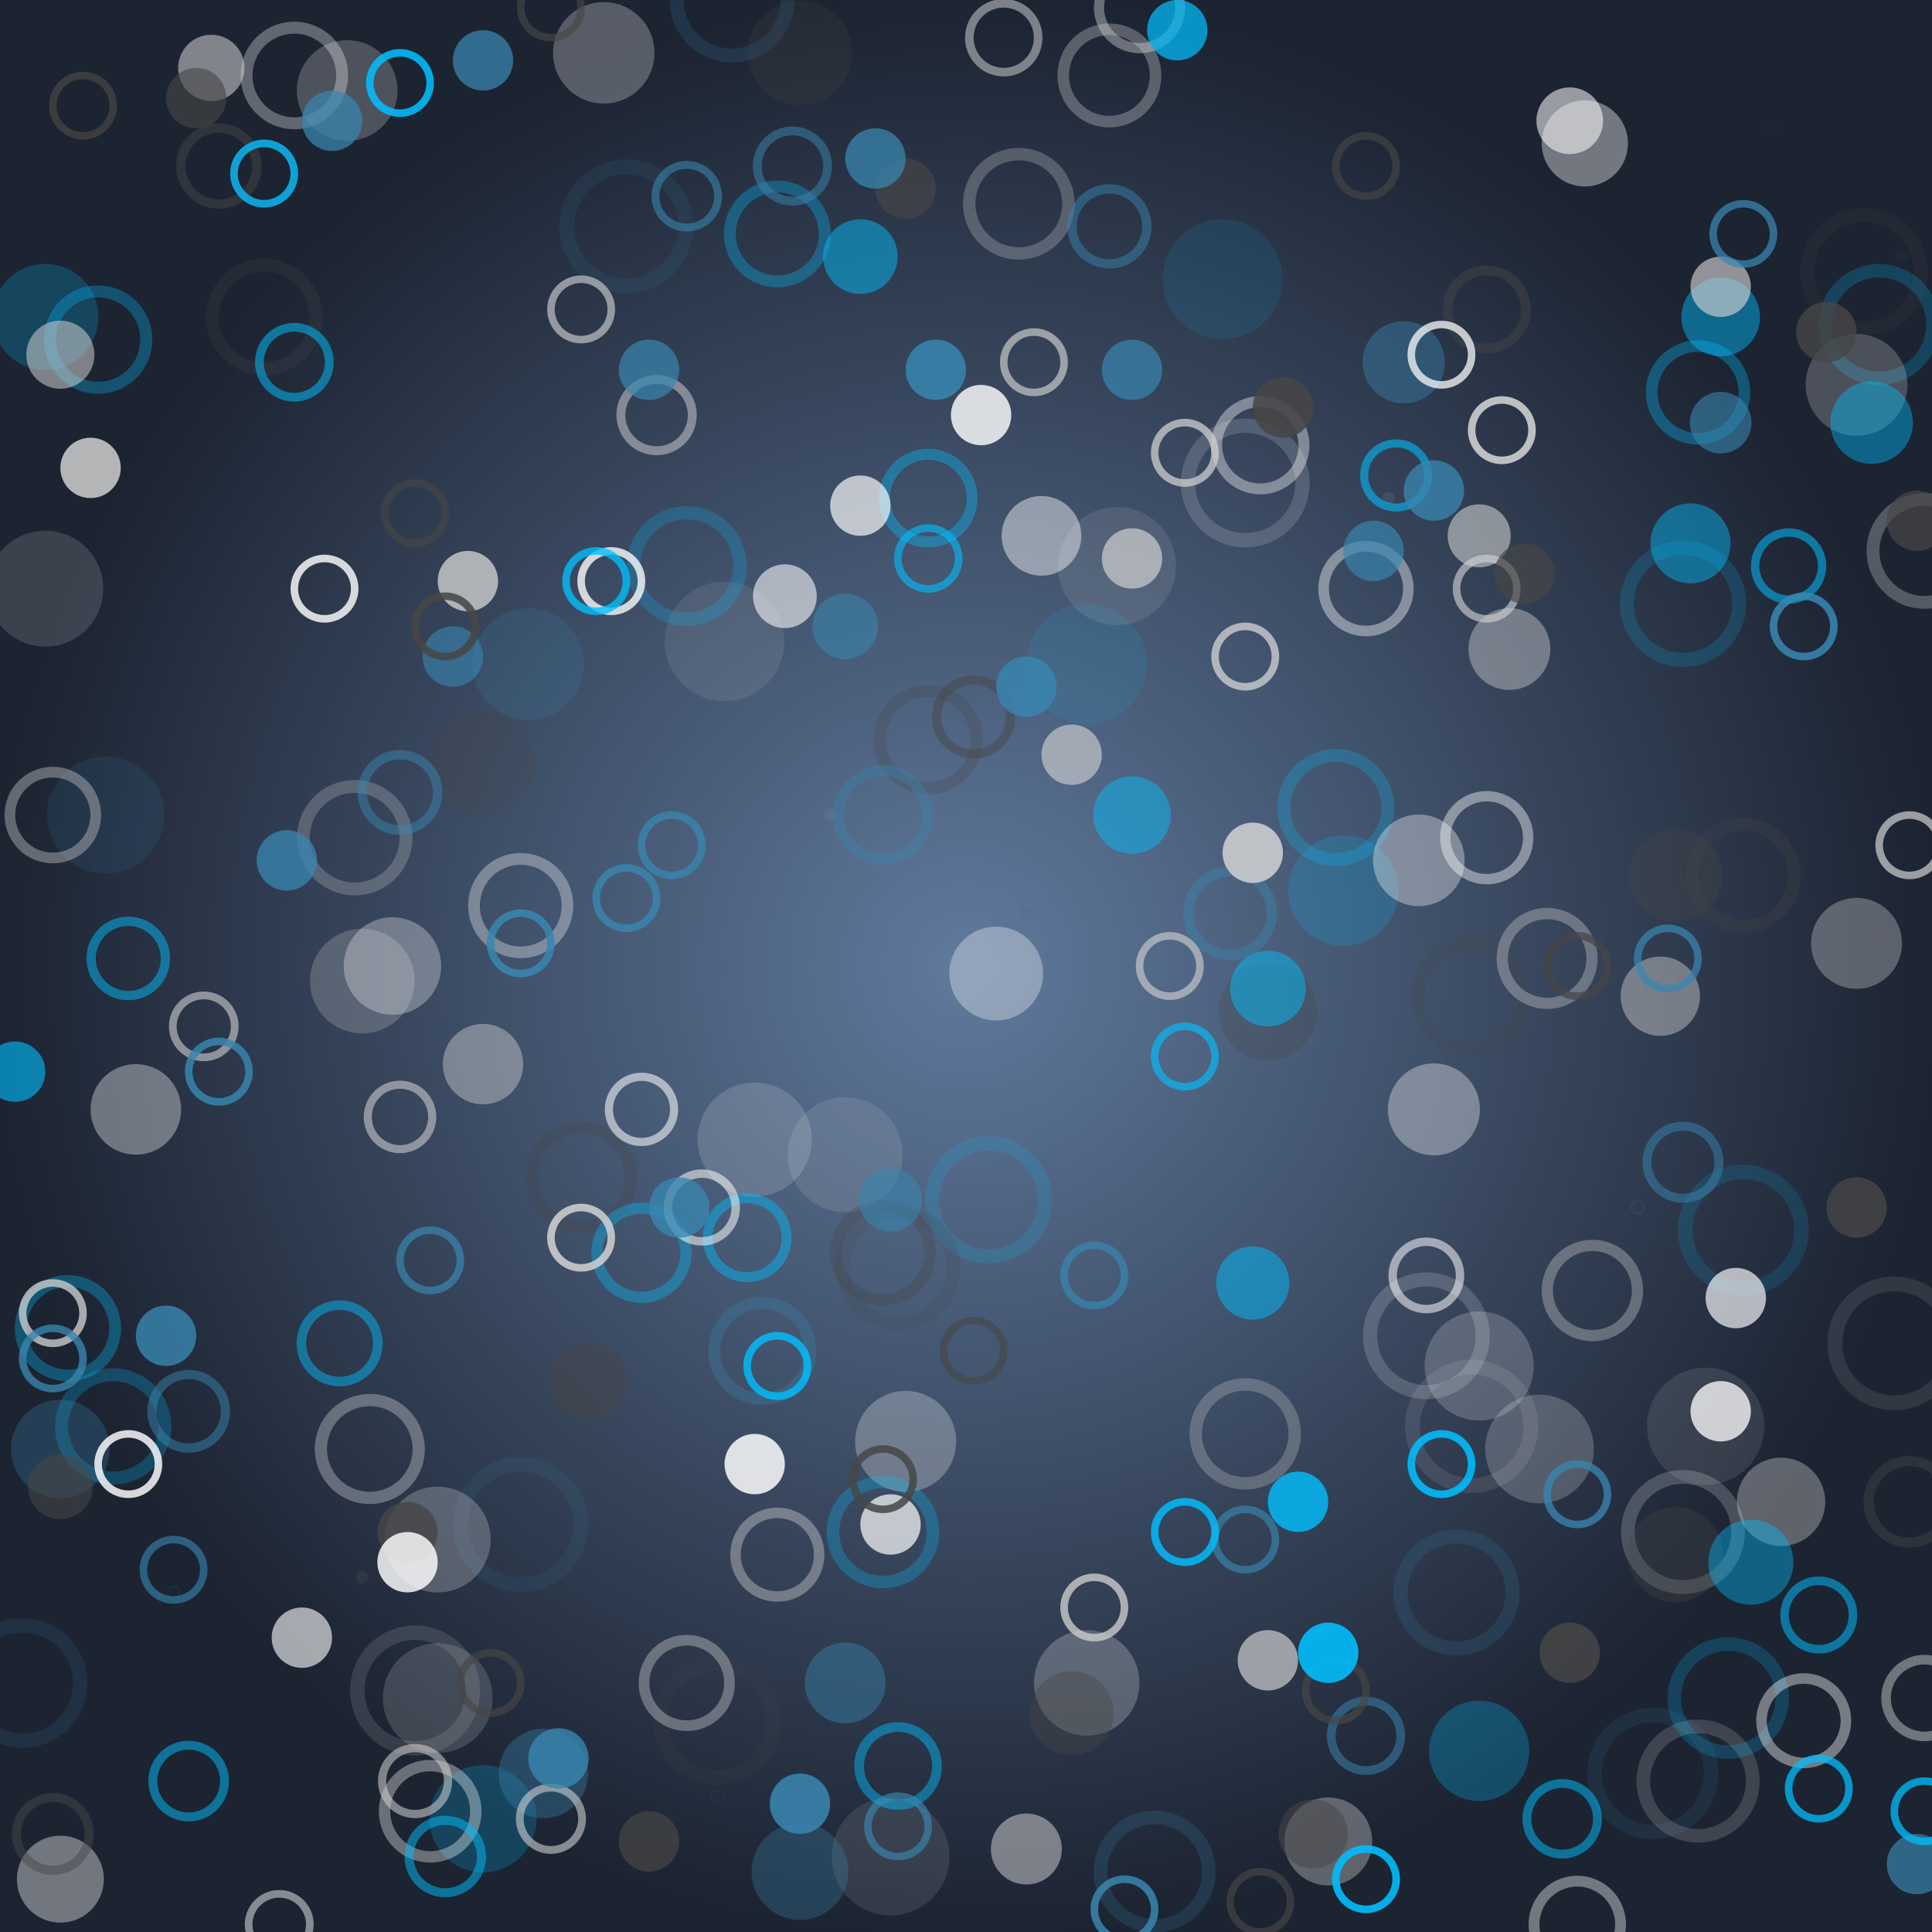
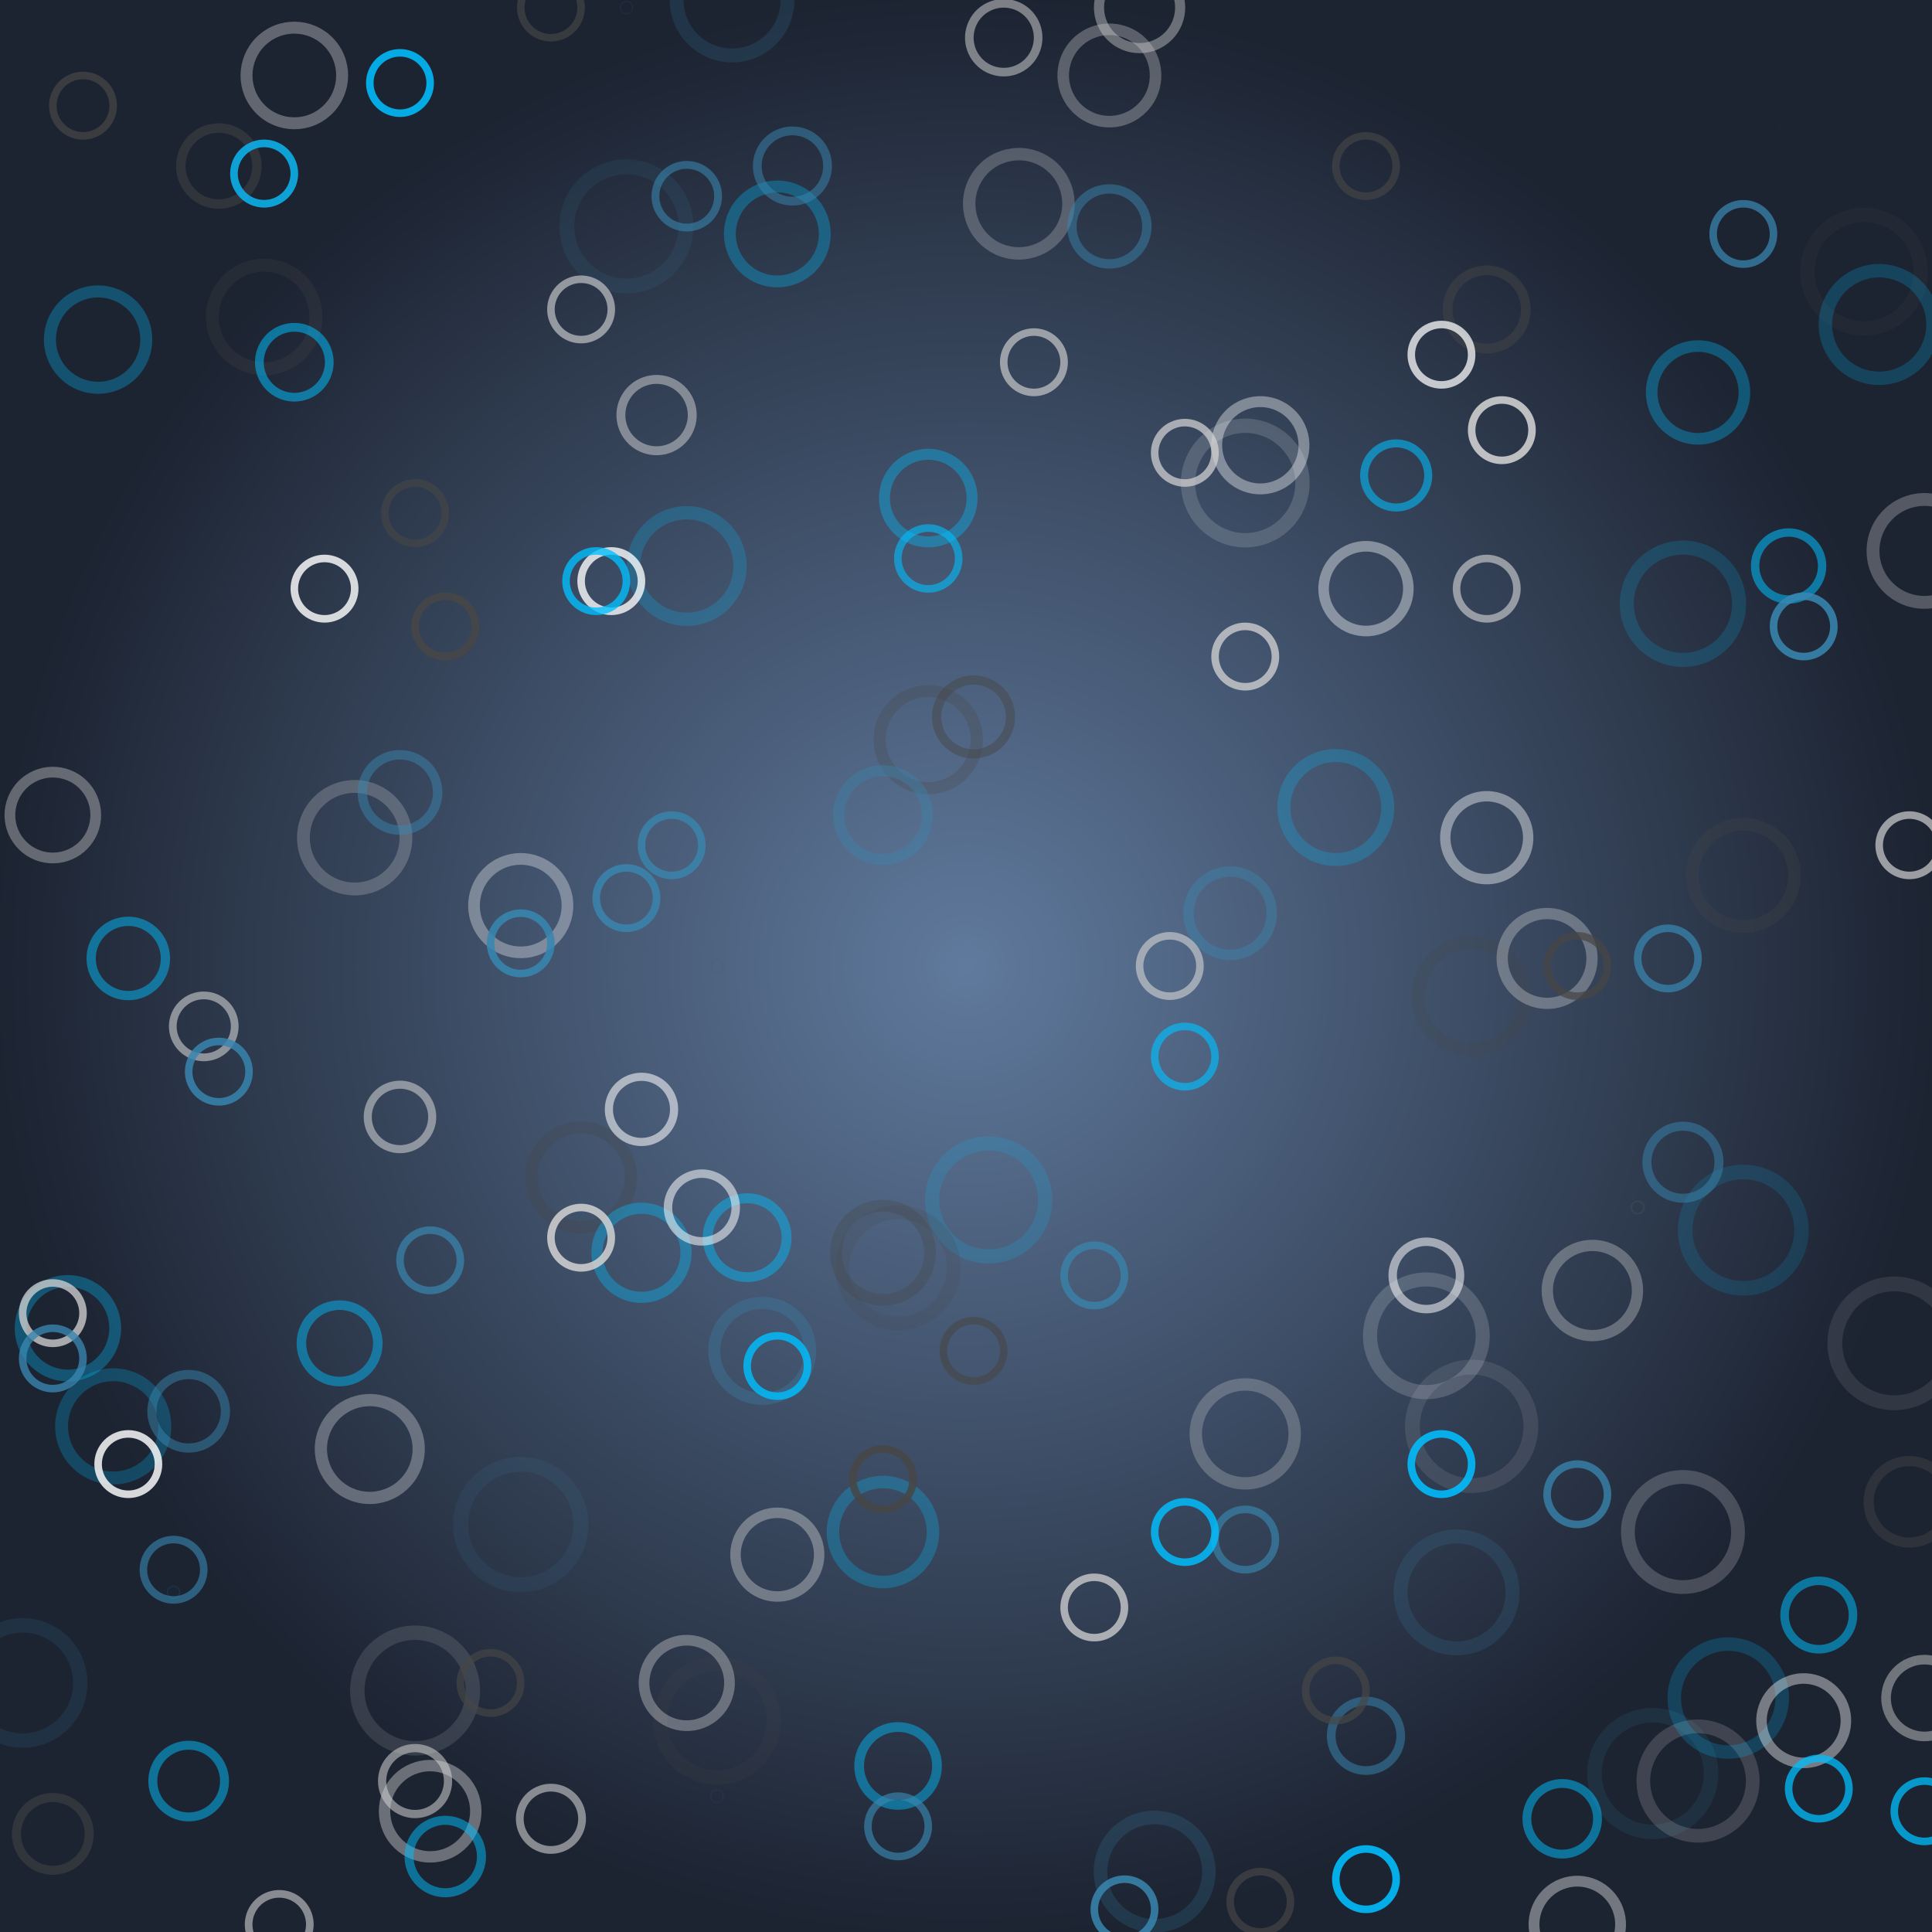
<svg xmlns="http://www.w3.org/2000/svg" preserveaspectratio="xMidYMid meet" viewBox="0 0 256 256" style="background-color: #000000">
  <style type="text/css">.c0{stroke:#464646;fill:#464646} .c1{stroke:#d2d2d2;fill:#d2d2d2} .c2{stroke:#fefefe;fill:#fefefe} .c3{stroke:#3886b0;fill:#3886b0} .c4{stroke:#00bfff;fill:#00bfff} .f1 {filter:url(#b1)} .f2 {filter:url(#b2)} .f3 {filter:url(#b3)} .f4 {filter:url(#b4)} </style>
  <defs>
    <radialGradient id="gr" cx="50%" cy="50%" r="50%" fx="50%" fy="50%">
      <stop offset="0%" style="stop-color:#607a9d; stop-opacity:1" />
      <stop offset="100%" style="stop-color:#1c2331; stop-opacity:1" />
    </radialGradient>
    <filter id="b1" x="0" y="0" width="100%" height="100%">
      <feGaussianBlur in="SourceGraphic" stdDeviation="0.2" />
    </filter>
    <filter id="b2" x="0" y="0" width="100%" height="100%">
      <feGaussianBlur in="SourceGraphic" stdDeviation="0.4" />
    </filter>
    <filter id="b3" x="0" y="0" width="100%" height="100%">
      <feGaussianBlur in="SourceGraphic" stdDeviation="0.8" />
    </filter>
    <filter id="b4" x="0" y="0" width="100%" height="100%">
      <feGaussianBlur in="SourceGraphic" stdDeviation="1.6" />
    </filter>
-     <circle id="s10" cx="0" cy="0" r="8" stroke-width="0" />
    <circle id="s11" cx="0" cy="0" r="8" fill="none" stroke-width="2" />
    <polygon id="s20" points="0,-12,0,12" fill="none" stroke-width="4" />
-     <polygon id="s21" points="-4,-12,4,-12,4,12,-4,12" stroke-width="0" />
-     <polygon id="s30" points="0,-8 6.4,8 -6.4,8" stroke-width="0" />
-     <polygon id="s31" points="0,-8 6.4,8 -6.4,8" fill="none" stroke-width="2" />
-     <polygon id="s40" points="-7.2,-8 7.2,-8 7.2,8 -7.2,8" stroke-width="0" />
    <polygon id="s41" points="-7.2,-8 7.2,-8 7.2,8 -7.2,8" fill="none" stroke-width="2" />
  </defs>
  <rect x="0" y="0" width="256" height="256" style="fill:url(#gr)" />
  <clipPath id="rain-canvas-clip">
    <rect x="0" y="0" width="256" height="256" />
  </clipPath>
  <g id="rain-canvas" clip-path="url(#rain-canvas-clip)">
    <g transform="translate(252,34) rotate(9)" opacity="0.053">
      <use href="#s10" class="c3 f4" transform="scale(0.105)" />
    </g>
    <g transform="translate(235,17) rotate(348)" opacity="0.056">
      <use href="#s11" class="c0 f4" transform="scale(0.104)" />
    </g>
    <g transform="translate(217,160) rotate(91)" opacity="0.059">
      <use href="#s11" class="c1 f4" transform="scale(0.104)" />
    </g>
    <g transform="translate(110,108) rotate(351)" opacity="0.062">
      <use href="#s10" class="c1 f4" transform="scale(0.104)" />
    </g>
    <g transform="translate(48,209) rotate(31)" opacity="0.065">
      <use href="#s10" class="c1 f4" transform="scale(0.103)" />
    </g>
    <g transform="translate(95,238) rotate(83)" opacity="0.068">
      <use href="#s11" class="c3 f4" transform="scale(0.103)" />
    </g>
    <g transform="translate(95,128) rotate(358)" opacity="0.071">
      <use href="#s11" class="c0 f4" transform="scale(0.103)" />
    </g>
    <g transform="translate(202,74) rotate(16)" opacity="0.074">
      <use href="#s10" class="c3 f4" transform="scale(0.103)" />
    </g>
    <g transform="translate(253,220) rotate(154)" opacity="0.077">
      <use href="#s11" class="c3 f4" transform="scale(0.102)" />
    </g>
    <g transform="translate(83,1) rotate(252)" opacity="0.080">
      <use href="#s11" class="c3 f4" transform="scale(0.102)" />
    </g>
    <g transform="translate(136,121) rotate(17)" opacity="0.083">
      <use href="#s10" class="c0 f4" transform="scale(0.102)" />
    </g>
    <g transform="translate(184,66) rotate(0)" opacity="0.086">
      <use href="#s10" class="c1 f4" transform="scale(0.101)" />
    </g>
    <g transform="translate(23,211) rotate(17)" opacity="0.089">
      <use href="#s11" class="c4 f4" transform="scale(0.101)" />
    </g>
    <g transform="translate(167,171) rotate(73)" opacity="0.092">
      <use href="#s11" class="c0 f4" transform="scale(0.101)" />
    </g>
    <g transform="translate(119,122) rotate(8)" opacity="0.095">
      <use href="#s11" class="c3 f4" transform="scale(0.101)" />
    </g>
    <g transform="translate(237,236) rotate(159)" opacity="0.098">
      <use href="#s11" class="c0 f4" transform="scale(0.1)" />
    </g>
    <g transform="translate(144,88) rotate(355)" opacity="0.101">
      <use href="#s10" class="c4 f4" transform="scale(0.999)" />
    </g>
    <g transform="translate(69,202) rotate(39)" opacity="0.104">
      <use href="#s11" class="c3 f4" transform="scale(0.996)" />
    </g>
    <g transform="translate(162,37) rotate(326)" opacity="0.107">
      <use href="#s10" class="c4 f4" transform="scale(0.993)" />
    </g>
    <g transform="translate(96,85) rotate(325)" opacity="0.110">
      <use href="#s10" class="c1 f4" transform="scale(0.990)" />
    </g>
    <g transform="translate(83,30) rotate(274)" opacity="0.113">
      <use href="#s11" class="c3 f4" transform="scale(0.987)" />
    </g>
    <g transform="translate(251,178) rotate(121)" opacity="0.116">
      <use href="#s11" class="c1 f4" transform="scale(0.984)" />
    </g>
    <g transform="translate(195,189) rotate(102)" opacity="0.119">
      <use href="#s11" class="c1 f4" transform="scale(0.981)" />
    </g>
    <g transform="translate(148,75) rotate(348)" opacity="0.122">
      <use href="#s10" class="c1 f4" transform="scale(0.978)" />
    </g>
    <g transform="translate(118,246) rotate(102)" opacity="0.125">
      <use href="#s10" class="c1 f4" transform="scale(0.975)" />
    </g>
    <g transform="translate(226,189) rotate(118)" opacity="0.128">
      <use href="#s10" class="c1 f4" transform="scale(0.972)" />
    </g>
    <g transform="translate(14,108) rotate(291)" opacity="0.131">
      <use href="#s10" class="c3 f4" transform="scale(0.969)" />
    </g>
    <g transform="translate(219,235) rotate(149)" opacity="0.134">
      <use href="#s11" class="c3 f4" transform="scale(0.966)" />
    </g>
    <g transform="translate(231,163) rotate(100)" opacity="0.137">
      <use href="#s11" class="c4 f4" transform="scale(0.963)" />
    </g>
    <g transform="translate(6,78) rotate(262)" opacity="0.140">
      <use href="#s10" class="c2 f4" transform="scale(0.960)" />
    </g>
    <g transform="translate(55,224) rotate(47)" opacity="0.143">
      <use href="#s11" class="c1 f4" transform="scale(0.957)" />
    </g>
    <g transform="translate(3,223) rotate(13)" opacity="0.146">
      <use href="#s11" class="c3 f4" transform="scale(0.954)" />
    </g>
    <g transform="translate(112,153) rotate(28)" opacity="0.149">
      <use href="#s10" class="c1 f4" transform="scale(0.951)" />
    </g>
    <g transform="translate(165,64) rotate(348)" opacity="0.152">
      <use href="#s11" class="c2 f4" transform="scale(0.948)" />
    </g>
    <g transform="translate(100,151) rotate(19)" opacity="0.155">
      <use href="#s10" class="c2 f4" transform="scale(0.945)" />
    </g>
    <g transform="translate(95,228) rotate(75)" opacity="0.158">
      <use href="#s11" class="c0 f4" transform="scale(0.942)" />
    </g>
    <g transform="translate(247,36) rotate(9)" opacity="0.161">
      <use href="#s11" class="c0 f4" transform="scale(0.939)" />
    </g>
    <g transform="translate(131,159) rotate(43)" opacity="0.164">
      <use href="#s11" class="c4 f4" transform="scale(0.936)" />
    </g>
    <g transform="translate(189,177) rotate(89)" opacity="0.167">
      <use href="#s11" class="c2 f4" transform="scale(0.933)" />
    </g>
    <g transform="translate(223,80) rotate(31)" opacity="0.170">
      <use href="#s11" class="c4 f4" transform="scale(0.930)" />
    </g>
    <g transform="translate(193,211) rotate(118)" opacity="0.173">
      <use href="#s11" class="c3 f4" transform="scale(0.927)" />
    </g>
    <g transform="translate(70,88) rotate(311)" opacity="0.176">
      <use href="#s10" class="c3 f4" transform="scale(0.924)" />
    </g>
    <g transform="translate(119,168) rotate(43)" opacity="0.179">
      <use href="#s11" class="c0 f4" transform="scale(0.921)" />
    </g>
    <g transform="translate(97,0) rotate(259)" opacity="0.182">
      <use href="#s11" class="c3 f4" transform="scale(0.918)" />
    </g>
    <g transform="translate(178,118) rotate(38)" opacity="0.185">
      <use href="#s10" class="c4 f4" transform="scale(0.915)" />
    </g>
    <g transform="translate(223,203) rotate(127)" opacity="0.188">
      <use href="#s11" class="c2 f4" transform="scale(0.912)" />
    </g>
    <g transform="translate(58,225) rotate(50)" opacity="0.191">
      <use href="#s10" class="c1 f4" transform="scale(0.909)" />
    </g>
    <g transform="translate(225,236) rotate(153)" opacity="0.194">
      <use href="#s11" class="c1 f4" transform="scale(0.906)" />
    </g>
    <g transform="translate(196,181) rotate(96)" opacity="0.197">
      <use href="#s10" class="c2 f4" transform="scale(0.903)" />
    </g>
    <g transform="translate(204,192) rotate(109)" opacity="0.200">
      <use href="#s10" class="c2 f4" transform="scale(0.900)" />
    </g>
    <g transform="translate(153,248) rotate(124)" opacity="0.203">
      <use href="#s11" class="c3 f4" transform="scale(0.897)" />
    </g>
    <g transform="translate(229,225) rotate(147)" opacity="0.206">
      <use href="#s11" class="c4 f4" transform="scale(0.894)" />
    </g>
    <g transform="translate(249,43) rotate(15)" opacity="0.209">
      <use href="#s11" class="c4 f4" transform="scale(0.891)" />
    </g>
    <g transform="translate(64,241) rotate(66)" opacity="0.212">
      <use href="#s10" class="c4 f4" transform="scale(0.888)" />
    </g>
    <g transform="translate(195,132) rotate(58)" opacity="0.215">
      <use href="#s11" class="c0 f4" transform="scale(0.885)" />
    </g>
    <g transform="translate(91,75) rotate(314)" opacity="0.218">
      <use href="#s11" class="c4 f4" transform="scale(0.882)" />
    </g>
    <g transform="translate(6,42) rotate(234)" opacity="0.221">
      <use href="#s10" class="c4 f4" transform="scale(0.879)" />
    </g>
    <g transform="translate(58,204) rotate(34)" opacity="0.224">
      <use href="#s10" class="c2 f4" transform="scale(0.876)" />
    </g>
    <g transform="translate(144,223) rotate(100)" opacity="0.227">
      <use href="#s10" class="c2 f4" transform="scale(0.873)" />
    </g>
    <g transform="translate(64,101) rotate(318)" opacity="0.230">
      <use href="#s10" class="c0 f4" transform="scale(0.870)" />
    </g>
    <g transform="translate(48,130) rotate(330)" opacity="0.233">
      <use href="#s10" class="c1 f4" transform="scale(0.867)" />
    </g>
    <g transform="translate(106,7) rotate(270)" opacity="0.236">
      <use href="#s10" class="c0 f4" transform="scale(0.864)" />
    </g>
    <g transform="translate(177,107) rotate(29)" opacity="0.239">
      <use href="#s11" class="c4 f4" transform="scale(0.861)" />
    </g>
    <g transform="translate(35,42) rotate(253)" opacity="0.242">
      <use href="#s11" class="c0 f4" transform="scale(0.858)" />
    </g>
    <g transform="translate(15,189) rotate(355)" opacity="0.245">
      <use href="#s11" class="c4 f4" transform="scale(0.855)" />
    </g>
    <g transform="translate(255,73) rotate(41)" opacity="0.248">
      <use href="#s11" class="c2 f4" transform="scale(0.852)" />
    </g>
    <g transform="translate(47,111) rotate(315)" opacity="0.251">
      <use href="#s11" class="c1 f4" transform="scale(0.849)" />
    </g>
    <g transform="translate(231,116) rotate(63)" opacity="0.254">
      <use href="#s11" class="c0 f4" transform="scale(0.846)" />
    </g>
    <g transform="translate(246,51) rotate(20)" opacity="0.257">
      <use href="#s10" class="c1 f4" transform="scale(0.843)" />
    </g>
    <g transform="translate(80,7) rotate(254)" opacity="0.260">
      <use href="#s10" class="c2 f4" transform="scale(0.840)" />
    </g>
    <g transform="translate(120,191) rotate(62)" opacity="0.263">
      <use href="#s10" class="c2 f4" transform="scale(0.837)" />
    </g>
    <g transform="translate(46,12) rotate(237)" opacity="0.266">
      <use href="#s10" class="c1 f4" transform="scale(0.834)" />
    </g>
    <g transform="translate(196,232) rotate(135)" opacity="0.269">
      <use href="#s10" class="c4 f4" transform="scale(0.831)" />
    </g>
    <g transform="translate(117,203) rotate(69)" opacity="0.272">
      <use href="#s11" class="c4 f4" transform="scale(0.828)" />
    </g>
    <g transform="translate(77,156) rotate(9)" opacity="0.275">
      <use href="#s11" class="c0 f4" transform="scale(0.825)" />
    </g>
    <g transform="translate(135,27) rotate(303)" opacity="0.278">
      <use href="#s11" class="c1 f4" transform="scale(0.822)" />
    </g>
    <g transform="translate(165,190) rotate(86)" opacity="0.281">
      <use href="#s11" class="c1 f4" transform="scale(0.819)" />
    </g>
    <g transform="translate(8,192) rotate(352)" opacity="0.284">
      <use href="#s10" class="c3 f4" transform="scale(0.816)" />
    </g>
    <g transform="translate(168,134) rotate(45)" opacity="0.287">
      <use href="#s10" class="c0 f4" transform="scale(0.813)" />
    </g>
    <g transform="translate(49,192) rotate(19)" opacity="0.290">
      <use href="#s11" class="c2 f4" transform="scale(0.810)" />
    </g>
    <g transform="translate(52,128) rotate(331)" opacity="0.293">
      <use href="#s10" class="c2 f4" transform="scale(0.807)" />
    </g>
    <g transform="translate(123,98) rotate(351)" opacity="0.296">
      <use href="#s11" class="c0 f4" transform="scale(0.804)" />
    </g>
    <g transform="translate(106,248) rotate(97)" opacity="0.299">
      <use href="#s10" class="c3 f4" transform="scale(0.801)" />
    </g>
    <g transform="translate(13,45) rotate(241)" opacity="0.302">
      <use href="#s11" class="c4 f3" transform="scale(0.798)" />
    </g>
    <g transform="translate(101,179) rotate(41)" opacity="0.305">
      <use href="#s11" class="c3 f3" transform="scale(0.795)" />
    </g>
    <g transform="translate(39,10) rotate(231)" opacity="0.308">
      <use href="#s11" class="c2 f3" transform="scale(0.792)" />
    </g>
    <g transform="translate(222,206) rotate(129)" opacity="0.311">
      <use href="#s10" class="c0 f3" transform="scale(0.789)" />
    </g>
    <g transform="translate(103,31) rotate(287)" opacity="0.314">
      <use href="#s11" class="c4 f3" transform="scale(0.786)" />
    </g>
    <g transform="translate(9,176) rotate(341)" opacity="0.317">
      <use href="#s11" class="c4 f3" transform="scale(0.783)" />
    </g>
    <g transform="translate(117,166) rotate(41)" opacity="0.320">
      <use href="#s11" class="c0 f3" transform="scale(0.780)" />
    </g>
    <g transform="translate(132,129) rotate(21)" opacity="0.323">
      <use href="#s10" class="c2 f3" transform="scale(0.777)" />
    </g>
    <g transform="translate(69,120) rotate(336)" opacity="0.326">
      <use href="#s11" class="c2 f3" transform="scale(0.774)" />
    </g>
    <g transform="translate(222,116) rotate(59)" opacity="0.329">
      <use href="#s10" class="c0 f3" transform="scale(0.771)" />
    </g>
    <g transform="translate(225,52) rotate(10)" opacity="0.332">
      <use href="#s11" class="c4 f3" transform="scale(0.768)" />
    </g>
    <g transform="translate(147,10) rotate(296)" opacity="0.335">
      <use href="#s11" class="c1 f3" transform="scale(0.765)" />
    </g>
    <g transform="translate(190,147) rotate(67)" opacity="0.338">
      <use href="#s10" class="c2 f3" transform="scale(0.762)" />
    </g>
    <g transform="translate(188,114) rotate(40)" opacity="0.341">
      <use href="#s10" class="c2 f3" transform="scale(0.759)" />
    </g>
    <g transform="translate(57,240) rotate(61)" opacity="0.344">
      <use href="#s11" class="c2 f3" transform="scale(0.756)" />
    </g>
    <g transform="translate(246,125) rotate(78)" opacity="0.347">
      <use href="#s10" class="c1 f3" transform="scale(0.753)" />
    </g>
    <g transform="translate(18,147) rotate(324)" opacity="0.350">
      <use href="#s10" class="c2 f3" transform="scale(0.750)" />
    </g>
    <g transform="translate(211,171) rotate(96)" opacity="0.353">
      <use href="#s11" class="c1 f3" transform="scale(0.747)" />
    </g>
    <g transform="translate(205,127) rotate(59)" opacity="0.356">
      <use href="#s11" class="c1 f3" transform="scale(0.744)" />
    </g>
    <g transform="translate(72,235) rotate(66)" opacity="0.359">
      <use href="#s10" class="c3 f3" transform="scale(0.741)" />
    </g>
    <g transform="translate(85,166) rotate(21)" opacity="0.362">
      <use href="#s11" class="c4 f3" transform="scale(0.738)" />
    </g>
    <g transform="translate(117,108) rotate(355)" opacity="0.365">
      <use href="#s11" class="c3 f3" transform="scale(0.735)" />
    </g>
    <g transform="translate(236,199) rotate(130)" opacity="0.368">
      <use href="#s10" class="c1 f3" transform="scale(0.732)" />
    </g>
    <g transform="translate(176,244) rotate(134)" opacity="0.371">
      <use href="#s10" class="c1 f3" transform="scale(0.729)" />
    </g>
    <g transform="translate(123,66) rotate(326)" opacity="0.374">
      <use href="#s11" class="c4 f3" transform="scale(0.726)" />
    </g>
    <g transform="translate(167,59) rotate(346)" opacity="0.377">
      <use href="#s11" class="c2 f3" transform="scale(0.723)" />
    </g>
    <g transform="translate(8,249) rotate(36)" opacity="0.380">
      <use href="#s10" class="c2 f3" transform="scale(0.720)" />
    </g>
    <g transform="translate(209,255) rotate(159)" opacity="0.383">
      <use href="#s11" class="c2 f3" transform="scale(0.717)" />
    </g>
    <g transform="translate(210,19) rotate(337)" opacity="0.386">
      <use href="#s10" class="c2 f3" transform="scale(0.714)" />
    </g>
    <g transform="translate(7,108) rotate(286)" opacity="0.389">
      <use href="#s11" class="c1 f3" transform="scale(0.711)" />
    </g>
    <g transform="translate(91,223) rotate(69)" opacity="0.392">
      <use href="#s11" class="c1 f3" transform="scale(0.708)" />
    </g>
    <g transform="translate(232,207) rotate(134)" opacity="0.395">
      <use href="#s10" class="c4 f3" transform="scale(0.705)" />
    </g>
    <g transform="translate(181,78) rotate(8)" opacity="0.398">
      <use href="#s11" class="c2 f3" transform="scale(0.702)" />
    </g>
    <g transform="translate(239,228) rotate(154)" opacity="0.401">
      <use href="#s11" class="c2 f2" transform="scale(0.699)" />
    </g>
    <g transform="translate(142,227) rotate(102)" opacity="0.404">
      <use href="#s10" class="c0 f2" transform="scale(0.696)" />
    </g>
    <g transform="translate(103,206) rotate(63)" opacity="0.407">
      <use href="#s11" class="c1 f2" transform="scale(0.693)" />
    </g>
    <g transform="translate(163,121) rotate(32)" opacity="0.410">
      <use href="#s11" class="c3 f2" transform="scale(0.690)" />
    </g>
    <g transform="translate(197,111) rotate(42)" opacity="0.413">
      <use href="#s11" class="c2 f2" transform="scale(0.687)" />
    </g>
    <g transform="translate(248,56) rotate(25)" opacity="0.416">
      <use href="#s10" class="c4 f2" transform="scale(0.684)" />
    </g>
    <g transform="translate(186,48) rotate(347)" opacity="0.419">
      <use href="#s10" class="c3 f2" transform="scale(0.681)" />
    </g>
    <g transform="translate(200,86) rotate(24)" opacity="0.422">
      <use href="#s10" class="c1 f2" transform="scale(0.678)" />
    </g>
    <g transform="translate(253,199) rotate(138)" opacity="0.425">
      <use href="#s11" class="c0 f2" transform="scale(0.675)" />
    </g>
    <g transform="translate(151,1) rotate(292)" opacity="0.428">
      <use href="#s11" class="c1 f2" transform="scale(0.672)" />
    </g>
    <g transform="translate(112,223) rotate(81)" opacity="0.431">
      <use href="#s10" class="c3 f2" transform="scale(0.669)" />
    </g>
    <g transform="translate(64,141) rotate(349)" opacity="0.434">
      <use href="#s10" class="c1 f2" transform="scale(0.666)" />
    </g>
    <g transform="translate(224,72) rotate(26)" opacity="0.437">
      <use href="#s10" class="c4 f2" transform="scale(0.663)" />
    </g>
    <g transform="translate(138,71) rotate(339)" opacity="0.440">
      <use href="#s10" class="c2 f2" transform="scale(0.660)" />
    </g>
    <g transform="translate(220,132) rotate(70)" opacity="0.443">
      <use href="#s10" class="c1 f2" transform="scale(0.657)" />
    </g>
    <g transform="translate(99,164) rotate(28)" opacity="0.446">
      <use href="#s11" class="c4 f2" transform="scale(0.654)" />
    </g>
    <g transform="translate(228,42) rotate(4)" opacity="0.449">
      <use href="#s10" class="c4 f2" transform="scale(0.651)" />
    </g>
    <g transform="translate(197,41) rotate(348)" opacity="0.452">
      <use href="#s11" class="c0 f2" transform="scale(0.648)" />
    </g>
    <g transform="translate(119,234) rotate(94)" opacity="0.455">
      <use href="#s11" class="c4 f2" transform="scale(0.645)" />
    </g>
    <g transform="translate(150,108) rotate(14)" opacity="0.458">
      <use href="#s10" class="c4 f2" transform="scale(0.642)" />
    </g>
    <g transform="translate(78,183) rotate(30)" opacity="0.461">
      <use href="#s10" class="c0 f2" transform="scale(0.639)" />
    </g>
    <g transform="translate(255,225) rotate(159)" opacity="0.464">
      <use href="#s11" class="c1 f2" transform="scale(0.636)" />
    </g>
    <g transform="translate(45,178) rotate(6)" opacity="0.467">
      <use href="#s11" class="c4 f2" transform="scale(0.633)" />
    </g>
    <g transform="translate(29,22) rotate(234)" opacity="0.470">
      <use href="#s11" class="c0 f2" transform="scale(0.630)" />
    </g>
    <g transform="translate(168,131) rotate(42)" opacity="0.473">
      <use href="#s10" class="c4 f2" transform="scale(0.627)" />
    </g>
    <g transform="translate(53,105) rotate(314)" opacity="0.476">
      <use href="#s11" class="c3 f2" transform="scale(0.624)" />
    </g>
    <g transform="translate(147,30) rotate(312)" opacity="0.479">
      <use href="#s11" class="c3 f2" transform="scale(0.621)" />
    </g>
    <g transform="translate(114,34) rotate(296)" opacity="0.482">
      <use href="#s10" class="c4 f2" transform="scale(0.618)" />
    </g>
    <g transform="translate(17,127) rotate(308)" opacity="0.485">
      <use href="#s11" class="c4 f2" transform="scale(0.615)" />
    </g>
    <g transform="translate(129,95) rotate(352)" opacity="0.488">
      <use href="#s11" class="c0 f2" transform="scale(0.612)" />
    </g>
    <g transform="translate(25,187) rotate(0)" opacity="0.491">
      <use href="#s11" class="c3 f2" transform="scale(0.609)" />
    </g>
    <g transform="translate(166,170) rotate(72)" opacity="0.494">
      <use href="#s10" class="c4 f2" transform="scale(0.606)" />
    </g>
    <g transform="translate(7,243) rotate(30)" opacity="0.497">
      <use href="#s11" class="c0 f2" transform="scale(0.603)" />
    </g>
    <g transform="translate(59,246) rotate(66)" opacity="0.500">
      <use href="#s11" class="c4 f1" transform="scale(0.600)" />
    </g>
    <g transform="translate(223,154) rotate(89)" opacity="0.503">
      <use href="#s11" class="c3 f1" transform="scale(0.597)" />
    </g>
    <g transform="translate(25,236) rotate(37)" opacity="0.506">
      <use href="#s11" class="c4 f1" transform="scale(0.594)" />
    </g>
    <g transform="translate(87,55) rotate(296)" opacity="0.509">
      <use href="#s11" class="c1 f1" transform="scale(0.591)" />
    </g>
    <g transform="translate(136,245) rotate(112)" opacity="0.512">
      <use href="#s10" class="c1 f1" transform="scale(0.588)" />
    </g>
    <g transform="translate(207,241) rotate(148)" opacity="0.515">
      <use href="#s11" class="c4 f1" transform="scale(0.585)" />
    </g>
    <g transform="translate(105,22) rotate(281)" opacity="0.518">
      <use href="#s11" class="c3 f1" transform="scale(0.582)" />
    </g>
    <g transform="translate(39,48) rotate(260)" opacity="0.521">
      <use href="#s11" class="c4 f1" transform="scale(0.579)" />
    </g>
    <g transform="translate(181,230) rotate(126)" opacity="0.524">
      <use href="#s11" class="c3 f1" transform="scale(0.576)" />
    </g>
    <g transform="translate(174,243) rotate(132)" opacity="0.527">
      <use href="#s10" class="c0 f1" transform="scale(0.573)" />
    </g>
    <g transform="translate(133,5) rotate(284)" opacity="0.530">
      <use href="#s11" class="c1 f1" transform="scale(0.570)" />
    </g>
    <g transform="translate(241,214) rotate(144)" opacity="0.533">
      <use href="#s11" class="c4 f1" transform="scale(0.567)" />
    </g>
    <g transform="translate(8,47) rotate(239)" opacity="0.536">
      <use href="#s10" class="c1 f1" transform="scale(0.564)" />
    </g>
    <g transform="translate(93,160) rotate(22)" opacity="0.539">
      <use href="#s11" class="c2 f1" transform="scale(0.561)" />
    </g>
    <g transform="translate(189,169) rotate(83)" opacity="0.542">
      <use href="#s11" class="c2 f1" transform="scale(0.558)" />
    </g>
    <g transform="translate(237,75) rotate(34)" opacity="0.545">
      <use href="#s11" class="c4 f1" transform="scale(0.555)" />
    </g>
    <g transform="translate(208,16) rotate(334)" opacity="0.548">
      <use href="#s10" class="c2 f1" transform="scale(0.552)" />
    </g>
    <g transform="translate(28,9) rotate(223)" opacity="0.551">
      <use href="#s10" class="c1 f1" transform="scale(0.549)" />
    </g>
    <g transform="translate(55,236) rotate(56)" opacity="0.554">
      <use href="#s11" class="c1 f1" transform="scale(0.546)" />
    </g>
    <g transform="translate(112,83) rotate(333)" opacity="0.557">
      <use href="#s10" class="c3 f1" transform="scale(0.543)" />
    </g>
    <g transform="translate(85,147) rotate(7)" opacity="0.560">
      <use href="#s11" class="c2 f1" transform="scale(0.540)" />
    </g>
    <g transform="translate(8,197) rotate(356)" opacity="0.563">
      <use href="#s10" class="c0 f1" transform="scale(0.537)" />
    </g>
    <g transform="translate(53,148) rotate(347)" opacity="0.566">
      <use href="#s11" class="c1 f1" transform="scale(0.534)" />
    </g>
    <g transform="translate(185,63) rotate(358)" opacity="0.569">
      <use href="#s11" class="c4 f1" transform="scale(0.531)" />
    </g>
    <g transform="translate(104,79) rotate(325)" opacity="0.572">
      <use href="#s10" class="c2 f1" transform="scale(0.528)" />
    </g>
    <g transform="translate(118,159) rotate(36)" opacity="0.575">
      <use href="#s10" class="c3 f1" transform="scale(0.525)" />
    </g>
    <g transform="translate(196,71) rotate(10)" opacity="0.578">
      <use href="#s10" class="c1 f1" transform="scale(0.522)" />
    </g>
    <g transform="translate(91,26) rotate(276)" opacity="0.581">
      <use href="#s11" class="c3 f1" transform="scale(0.519)" />
    </g>
    <g transform="translate(73,241) rotate(71)" opacity="0.584">
      <use href="#s11" class="c1 f1" transform="scale(0.516)" />
    </g>
    <g transform="translate(27,136) rotate(321)" opacity="0.587">
      <use href="#s11" class="c1 f1" transform="scale(0.513)" />
    </g>
    <g transform="translate(228,56) rotate(15)" opacity="0.590">
      <use href="#s10" class="c3 f1" transform="scale(0.510)" />
    </g>
    <g transform="translate(37,255) rotate(59)" opacity="0.593">
      <use href="#s11" class="c1 f1" transform="scale(0.507)" />
    </g>
    <g transform="translate(123,74) rotate(332)" opacity="0.596">
      <use href="#s11" class="c4 f1" transform="scale(0.504)" />
    </g>
    <g transform="translate(60,87) rotate(304)" opacity="0.599">
      <use href="#s10" class="c3 f1" transform="scale(0.501)" />
    </g>
    <g transform="translate(35,23) rotate(238)" opacity="0.602">
      <use href="#s11" class="c3 f0" transform="scale(0.500)" />
    </g>
    <g transform="translate(2,142) rotate(309)" opacity="0.605">
      <use href="#s10" class="c4 f0" transform="scale(0.500)" />
    </g>
    <g transform="translate(40,217) rotate(32)" opacity="0.608">
      <use href="#s10" class="c2 f0" transform="scale(0.500)" />
    </g>
    <g transform="translate(26,13) rotate(225)" opacity="0.611">
      <use href="#s10" class="c0 f0" transform="scale(0.500)" />
    </g>
    <g transform="translate(23,208) rotate(14)" opacity="0.614">
      <use href="#s11" class="c3 f0" transform="scale(0.500)" />
    </g>
    <g transform="translate(129,179) rotate(58)" opacity="0.617">
      <use href="#s11" class="c0 f0" transform="scale(0.500)" />
    </g>
    <g transform="translate(155,128) rotate(33)" opacity="0.620">
      <use href="#s11" class="c1 f0" transform="scale(0.500)" />
    </g>
    <g transform="translate(142,100) rotate(4)" opacity="0.623">
      <use href="#s10" class="c1 f0" transform="scale(0.500)" />
    </g>
    <g transform="translate(197,78) rotate(16)" opacity="0.626">
      <use href="#s11" class="c1 f0" transform="scale(0.500)" />
    </g>
    <g transform="translate(181,22) rotate(324)" opacity="0.629">
      <use href="#s11" class="c0 f0" transform="scale(0.500)" />
    </g>
    <g transform="translate(77,41) rotate(279)" opacity="0.632">
      <use href="#s11" class="c1 f0" transform="scale(0.500)" />
    </g>
    <g transform="translate(55,68) rotate(286)" opacity="0.635">
      <use href="#s11" class="c0 f0" transform="scale(0.500)" />
    </g>
    <g transform="translate(73,1) rotate(245)" opacity="0.638">
      <use href="#s11" class="c0 f0" transform="scale(0.500)" />
    </g>
    <g transform="translate(228,38) rotate(1)" opacity="0.641">
      <use href="#s10" class="c1 f0" transform="scale(0.500)" />
    </g>
    <g transform="translate(157,140) rotate(43)" opacity="0.644">
      <use href="#s11" class="c4 f0" transform="scale(0.500)" />
    </g>
    <g transform="translate(165,204) rotate(97)" opacity="0.647">
      <use href="#s11" class="c3 f0" transform="scale(0.500)" />
    </g>
    <g transform="translate(120,25) rotate(292)" opacity="0.650">
      <use href="#s10" class="c0 f0" transform="scale(0.500)" />
    </g>
    <g transform="translate(119,242) rotate(100)" opacity="0.653">
      <use href="#s11" class="c3 f0" transform="scale(0.500)" />
    </g>
    <g transform="translate(202,76) rotate(18)" opacity="0.656">
      <use href="#s10" class="c0 f0" transform="scale(0.500)" />
    </g>
    <g transform="translate(137,48) rotate(320)" opacity="0.659">
      <use href="#s11" class="c1 f0" transform="scale(0.500)" />
    </g>
    <g transform="translate(65,223) rotate(53)" opacity="0.662">
      <use href="#s11" class="c0 f0" transform="scale(0.500)" />
    </g>
    <g transform="translate(230,172) rotate(106)" opacity="0.665">
      <use href="#s10" class="c2 f0" transform="scale(0.500)" />
    </g>
    <g transform="translate(254,247) rotate(175)" opacity="0.668">
      <use href="#s10" class="c3 f0" transform="scale(0.500)" />
    </g>
    <g transform="translate(182,73) rotate(5)" opacity="0.671">
      <use href="#s10" class="c3 f0" transform="scale(0.500)" />
    </g>
    <g transform="translate(167,252) rotate(135)" opacity="0.674">
      <use href="#s11" class="c0 f0" transform="scale(0.500)" />
    </g>
    <g transform="translate(114,67) rotate(322)" opacity="0.677">
      <use href="#s10" class="c2 f0" transform="scale(0.500)" />
    </g>
    <g transform="translate(177,224) rotate(119)" opacity="0.680">
      <use href="#s11" class="c0 f0" transform="scale(0.500)" />
    </g>
    <g transform="translate(168,220) rotate(111)" opacity="0.683">
      <use href="#s10" class="c1 f0" transform="scale(0.500)" />
    </g>
    <g transform="translate(35,23) rotate(238)" opacity="0.686">
      <use href="#s11" class="c4 f0" transform="scale(0.500)" />
    </g>
    <g transform="translate(150,74) rotate(348)" opacity="0.689">
      <use href="#s10" class="c1 f0" transform="scale(0.500)" />
    </g>
    <g transform="translate(86,49) rotate(291)" opacity="0.692">
      <use href="#s10" class="c3 f0" transform="scale(0.500)" />
    </g>
    <g transform="translate(253,112) rotate(71)" opacity="0.695">
      <use href="#s11" class="c1 f0" transform="scale(0.500)" />
    </g>
    <g transform="translate(150,49) rotate(328)" opacity="0.698">
      <use href="#s10" class="c3 f0" transform="scale(0.500)" />
    </g>
    <g transform="translate(118,202) rotate(69)" opacity="0.701">
      <use href="#s10" class="c2 f0" transform="scale(0.500)" />
    </g>
    <g transform="translate(86,244) rotate(82)" opacity="0.704">
      <use href="#s10" class="c0 f0" transform="scale(0.500)" />
    </g>
    <g transform="translate(57,167) rotate(5)" opacity="0.707">
      <use href="#s11" class="c3 f0" transform="scale(0.500)" />
    </g>
    <g transform="translate(254,69) rotate(38)" opacity="0.710">
      <use href="#s10" class="c0 f0" transform="scale(0.500)" />
    </g>
    <g transform="translate(11,14) rotate(216)" opacity="0.713">
      <use href="#s11" class="c0 f0" transform="scale(0.500)" />
    </g>
    <g transform="translate(156,4) rotate(297)" opacity="0.716">
      <use href="#s10" class="c4 f0" transform="scale(0.500)" />
    </g>
    <g transform="translate(221,127) rotate(67)" opacity="0.719">
      <use href="#s11" class="c3 f0" transform="scale(0.500)" />
    </g>
    <g transform="translate(145,169) rotate(59)" opacity="0.722">
      <use href="#s11" class="c3 f0" transform="scale(0.500)" />
    </g>
    <g transform="translate(64,8) rotate(245)" opacity="0.725">
      <use href="#s10" class="c3 f0" transform="scale(0.500)" />
    </g>
    <g transform="translate(44,16) rotate(239)" opacity="0.728">
      <use href="#s10" class="c3 f0" transform="scale(0.500)" />
    </g>
    <g transform="translate(157,60) rotate(341)" opacity="0.731">
      <use href="#s11" class="c1 f0" transform="scale(0.500)" />
    </g>
    <g transform="translate(191,47) rotate(349)" opacity="0.734">
      <use href="#s11" class="c2 f0" transform="scale(0.500)" />
    </g>
    <g transform="translate(116,21) rotate(287)" opacity="0.737">
      <use href="#s10" class="c3 f0" transform="scale(0.500)" />
    </g>
    <g transform="translate(231,31) rotate(357)" opacity="0.740">
      <use href="#s11" class="c3 f0" transform="scale(0.500)" />
    </g>
    <g transform="translate(209,128) rotate(62)" opacity="0.743">
      <use href="#s11" class="c0 f0" transform="scale(0.500)" />
    </g>
    <g transform="translate(241,237) rotate(162)" opacity="0.746">
      <use href="#s11" class="c4 f0" transform="scale(0.500)" />
    </g>
    <g transform="translate(255,240) rotate(170)" opacity="0.749">
      <use href="#s11" class="c4 f0" transform="scale(0.500)" />
    </g>
    <g transform="translate(38,114) rotate(311)" opacity="0.752">
      <use href="#s10" class="c3 f0" transform="scale(0.500)" />
    </g>
    <g transform="translate(145,213) rotate(93)" opacity="0.755">
      <use href="#s11" class="c1 f0" transform="scale(0.500)" />
    </g>
    <g transform="translate(190,65) rotate(3)" opacity="0.758">
      <use href="#s10" class="c3 f0" transform="scale(0.500)" />
    </g>
    <g transform="translate(228,187) rotate(117)" opacity="0.761">
      <use href="#s10" class="c2 f0" transform="scale(0.500)" />
    </g>
    <g transform="translate(7,174) rotate(338)" opacity="0.764">
      <use href="#s11" class="c1 f0" transform="scale(0.500)" />
    </g>
    <g transform="translate(209,198) rotate(116)" opacity="0.767">
      <use href="#s11" class="c3 f0" transform="scale(0.500)" />
    </g>
    <g transform="translate(89,112) rotate(342)" opacity="0.770">
      <use href="#s11" class="c3 f0" transform="scale(0.500)" />
    </g>
    <g transform="translate(165,87) rotate(6)" opacity="0.773">
      <use href="#s11" class="c1 f0" transform="scale(0.500)" />
    </g>
    <g transform="translate(62,77) rotate(298)" opacity="0.776">
      <use href="#s10" class="c1 f0" transform="scale(0.500)" />
    </g>
    <g transform="translate(90,160) rotate(20)" opacity="0.779">
      <use href="#s10" class="c3 f0" transform="scale(0.500)" />
    </g>
    <g transform="translate(81,77) rotate(310)" opacity="0.782">
      <use href="#s11" class="c2 f0" transform="scale(0.500)" />
    </g>
    <g transform="translate(79,77) rotate(308)" opacity="0.785">
      <use href="#s11" class="c4 f0" transform="scale(0.500)" />
    </g>
    <g transform="translate(74,233) rotate(66)" opacity="0.788">
      <use href="#s10" class="c3 f0" transform="scale(0.500)" />
    </g>
    <g transform="translate(7,180) rotate(342)" opacity="0.791">
      <use href="#s11" class="c3 f0" transform="scale(0.500)" />
    </g>
    <g transform="translate(242,44) rotate(12)" opacity="0.794">
      <use href="#s10" class="c0 f0" transform="scale(0.500)" />
    </g>
    <g transform="translate(172,199) rotate(97)" opacity="0.797">
      <use href="#s10" class="c4 f0" transform="scale(0.500)" />
    </g>
    <g transform="translate(246,160) rotate(105)" opacity="0.800">
      <use href="#s10" class="c0 f0" transform="scale(0.500)" />
    </g>
    <g transform="translate(54,203) rotate(31)" opacity="0.803">
      <use href="#s10" class="c0 f0" transform="scale(0.500)" />
    </g>
    <g transform="translate(22,177) rotate(350)" opacity="0.806">
      <use href="#s10" class="c3 f0" transform="scale(0.500)" />
    </g>
    <g transform="translate(103,181) rotate(44)" opacity="0.809">
      <use href="#s11" class="c4 f0" transform="scale(0.500)" />
    </g>
    <g transform="translate(130,55) rotate(322)" opacity="0.812">
      <use href="#s10" class="c2 f0" transform="scale(0.500)" />
    </g>
    <g transform="translate(43,78) rotate(286)" opacity="0.815">
      <use href="#s11" class="c2 f0" transform="scale(0.500)" />
    </g>
    <g transform="translate(157,203) rotate(92)" opacity="0.818">
      <use href="#s11" class="c4 f0" transform="scale(0.500)" />
    </g>
    <g transform="translate(54,207) rotate(34)" opacity="0.821">
      <use href="#s10" class="c2 f0" transform="scale(0.500)" />
    </g>
    <g transform="translate(136,91) rotate(353)" opacity="0.824">
      <use href="#s10" class="c3 f0" transform="scale(0.500)" />
    </g>
    <g transform="translate(17,194) rotate(0)" opacity="0.827">
      <use href="#s11" class="c2 f0" transform="scale(0.500)" />
    </g>
    <g transform="translate(83,119) rotate(344)" opacity="0.830">
      <use href="#s11" class="c3 f0" transform="scale(0.500)" />
    </g>
    <g transform="translate(12,62) rotate(254)" opacity="0.833">
      <use href="#s10" class="c1 f0" transform="scale(0.500)" />
    </g>
    <g transform="translate(208,219) rotate(131)" opacity="0.836">
      <use href="#s10" class="c0 f0" transform="scale(0.500)" />
    </g>
    <g transform="translate(29,142) rotate(327)" opacity="0.839">
      <use href="#s11" class="c3 f0" transform="scale(0.500)" />
    </g>
    <g transform="translate(100,194) rotate(52)" opacity="0.842">
      <use href="#s10" class="c2 f0" transform="scale(0.500)" />
    </g>
    <g transform="translate(124,49) rotate(314)" opacity="0.845">
      <use href="#s10" class="c3 f0" transform="scale(0.500)" />
    </g>
    <g transform="translate(166,113) rotate(27)" opacity="0.848">
      <use href="#s10" class="c1 f0" transform="scale(0.500)" />
    </g>
    <g transform="translate(149,253) rotate(126)" opacity="0.851">
      <use href="#s11" class="c3 f0" transform="scale(0.500)" />
    </g>
    <g transform="translate(117,196) rotate(64)" opacity="0.854">
      <use href="#s11" class="c0 f0" transform="scale(0.500)" />
    </g>
    <g transform="translate(77,164) rotate(15)" opacity="0.857">
      <use href="#s11" class="c1 f0" transform="scale(0.500)" />
    </g>
    <g transform="translate(239,83) rotate(41)" opacity="0.860">
      <use href="#s11" class="c3 f0" transform="scale(0.500)" />
    </g>
    <g transform="translate(53,11) rotate(241)" opacity="0.863">
      <use href="#s11" class="c4 f0" transform="scale(0.500)" />
    </g>
    <g transform="translate(106,239) rotate(90)" opacity="0.866">
      <use href="#s10" class="c3 f0" transform="scale(0.500)" />
    </g>
    <g transform="translate(59,83) rotate(301)" opacity="0.869">
      <use href="#s11" class="c0 f0" transform="scale(0.500)" />
    </g>
    <g transform="translate(199,57) rotate(1)" opacity="0.872">
      <use href="#s11" class="c1 f0" transform="scale(0.500)" />
    </g>
    <g transform="translate(191,194) rotate(103)" opacity="0.875">
      <use href="#s11" class="c4 f0" transform="scale(0.500)" />
    </g>
    <g transform="translate(176,219) rotate(115)" opacity="0.878">
      <use href="#s10" class="c4 f0" transform="scale(0.500)" />
    </g>
    <g transform="translate(69,125) rotate(340)" opacity="0.881">
      <use href="#s11" class="c3 f0" transform="scale(0.500)" />
    </g>
    <g transform="translate(170,54) rotate(343)" opacity="0.884">
      <use href="#s10" class="c0 f0" transform="scale(0.500)" />
    </g>
    <g transform="translate(181,249) rotate(140)" opacity="0.887">
      <use href="#s11" class="c4 f0" transform="scale(0.500)" />
    </g>
  </g>
</svg>